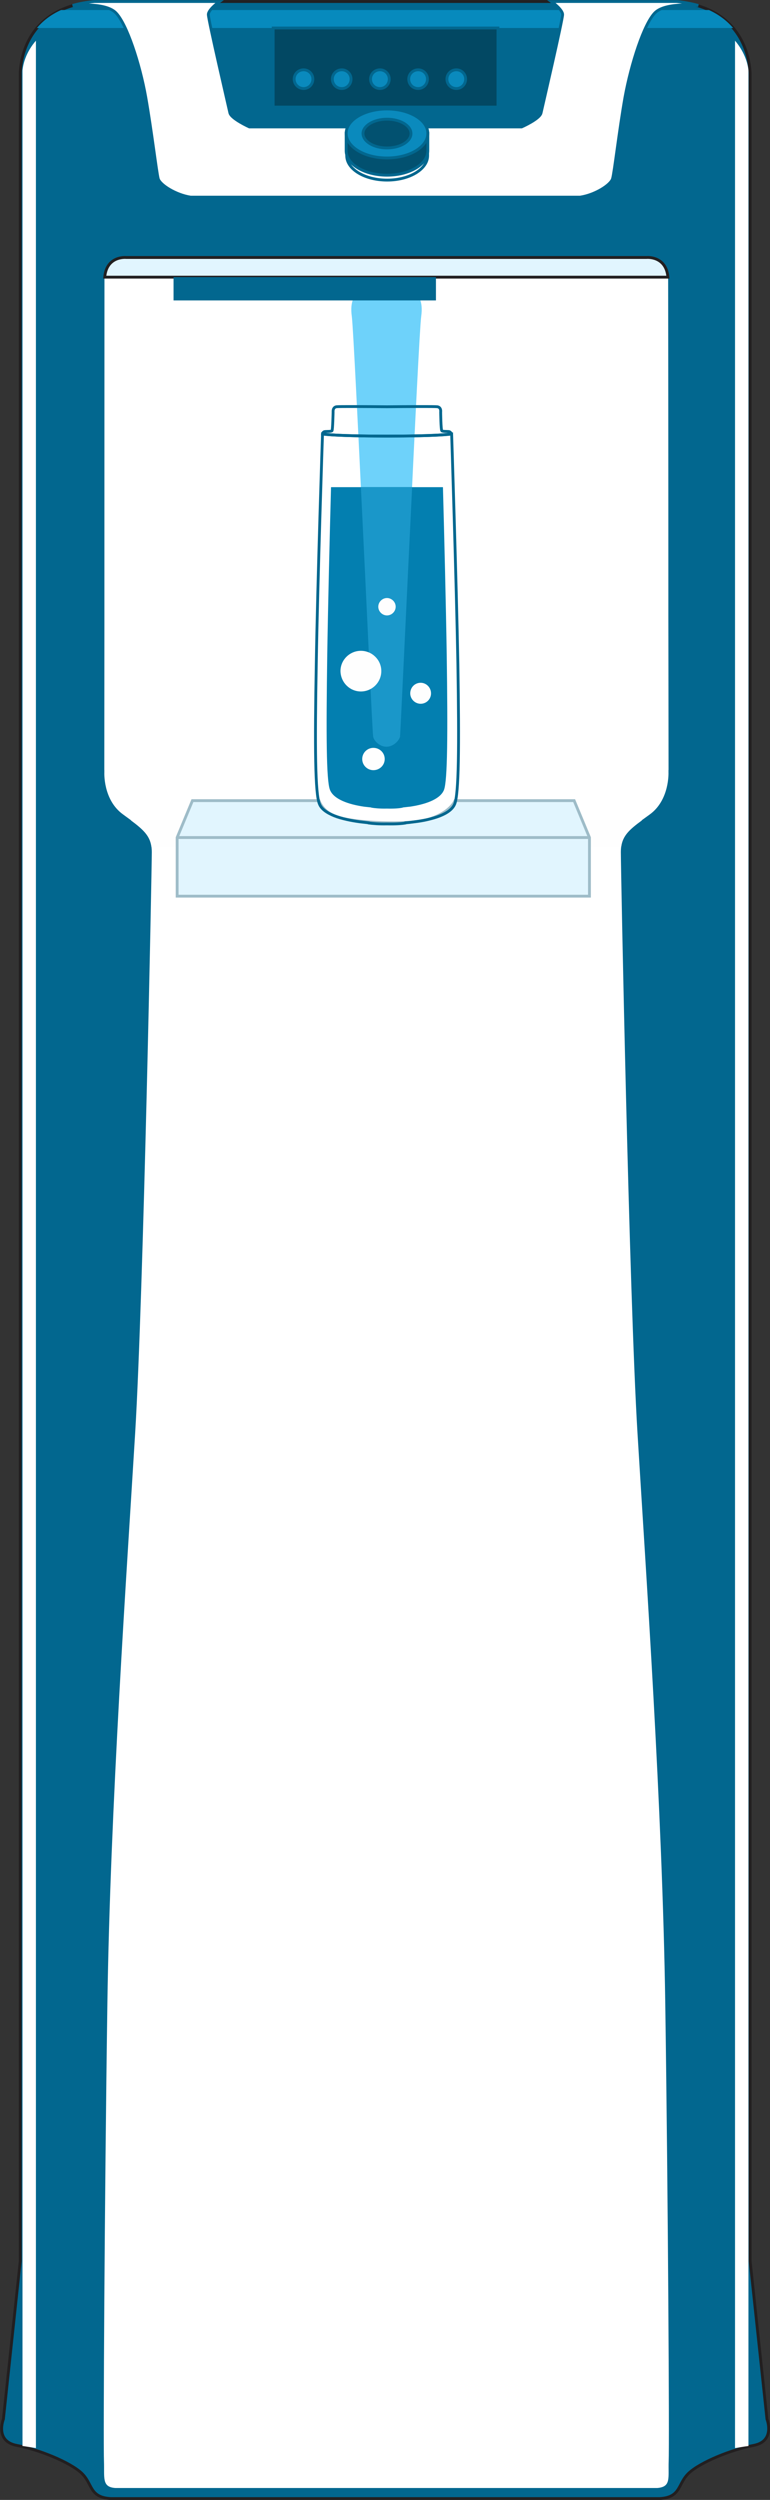
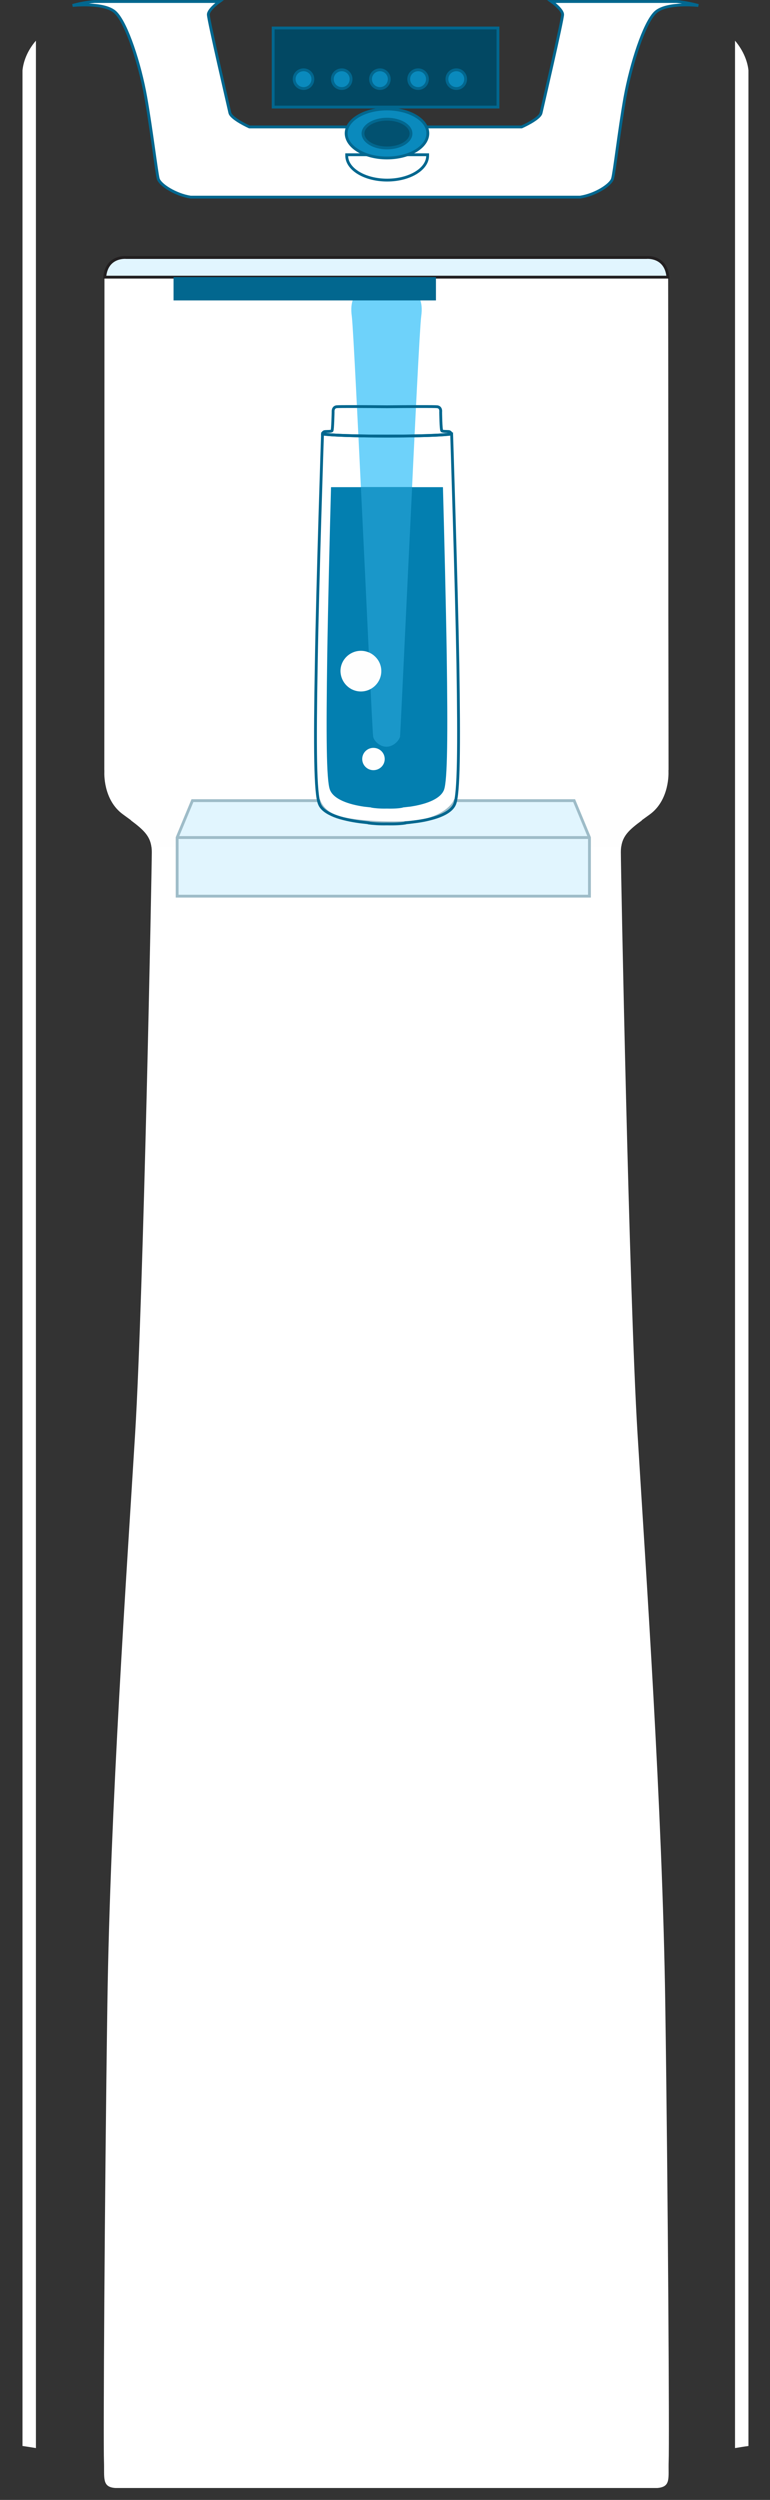
<svg xmlns="http://www.w3.org/2000/svg" version="1.1" id="Layer_1" x="0px" y="0px" viewBox="0 0 407.3 1321.4" style="enable-background:new 0 0 407.3 1321.4;" xml:space="preserve">
  <rect x="0" y="0" width="407.3" height="1321.4" fill="#333333" stroke="none" />
  <style type="text/css">
	.st0{fill-rule:evenodd;clip-rule:evenodd;fill:#02678F;stroke:#221F20;stroke-width:1.5;stroke-miterlimit:10;}
	.st1{fill-rule:evenodd;clip-rule:evenodd;fill:#078ABD;}
	.st2{fill-rule:evenodd;clip-rule:evenodd;fill:#FFFFFF;}
	.st3{fill-rule:evenodd;clip-rule:evenodd;fill:#FFFFFF;stroke:#02678F;stroke-width:1.5;stroke-miterlimit:10;}
	.st4{fill-rule:evenodd;clip-rule:evenodd;fill:#FEFEFE;}
	.st5{fill-rule:evenodd;clip-rule:evenodd;fill:#E1F5FE;stroke:#221F20;stroke-width:1.5;stroke-miterlimit:10;}
	.st6{fill-rule:evenodd;clip-rule:evenodd;fill:#E1F5FE;stroke:#9EBCC8;stroke-width:1.5;stroke-miterlimit:10;}
	.st7{fill-rule:evenodd;clip-rule:evenodd;fill:#024863;stroke:#02678F;stroke-width:1.5;stroke-miterlimit:10;}
	.st8{fill-rule:evenodd;clip-rule:evenodd;fill:#0A8ABD;stroke:#02678F;stroke-width:1.5;stroke-miterlimit:10;}
	.st9{fill-rule:evenodd;clip-rule:evenodd;fill:#FEFEFE;stroke:#02678F;stroke-width:1.5;stroke-miterlimit:10;}
	.st10{fill-rule:evenodd;clip-rule:evenodd;fill:#025170;stroke:#02678F;stroke-width:1.5;stroke-miterlimit:10;}
	.st11{fill-rule:evenodd;clip-rule:evenodd;fill:#6ED2FA;}
	.st12{fill:none;stroke:#02678F;stroke-width:1.5;stroke-miterlimit:10;}
	.st13{fill-rule:evenodd;clip-rule:evenodd;fill:#037FB0;}
	.st14{fill-rule:evenodd;clip-rule:evenodd;fill:#1A97C9;}
	.st15{fill-rule:evenodd;clip-rule:evenodd;fill:#02678F;}
	.st16{fill:none;stroke:#9EBCC8;stroke-width:1.5;stroke-miterlimit:10;}
</style>
  <g>
-     <path class="st0" d="M49.9,0.8h307.6c34,3.3,38.7,27.9,39.3,37.7v4v1152.7l8.9,83.5c0,0,4.6,11.7-7.1,13.9   c-11.7,2.2-27.9,8.8-34.1,14.5c-6.2,5.7-4,13-15.7,13.6H220.9h-11H58.7c-11.7-0.6-9.5-7.9-15.7-13.6c-6.2-5.7-22.4-12.3-34.1-14.5   c-11.8-2.2-7.1-13.9-7.1-13.9l8.9-83.5V42.4v-4C11.2,28.6,15.9,4.1,49.9,0.8L49.9,0.8z" />
-     <path class="st1" d="M375,5.3c5.5,2.5,9.7,5.9,12.8,9.5H19.5c3.1-3.6,7.2-7,12.8-9.5H375z" />
    <path class="st2" d="M388.8,21.5c4.9,5.8,6.7,11.7,7.1,15.7v1255.7c-2.3,0.3-4.7,0.7-7.1,1.1V21.5z" />
    <path class="st3" d="M49.9,0.8h66.2c0,0-5.9,4.2-5.9,6.9c0,2.8,10.7,48.8,11.4,52c0.8,3.1,10.3,7.4,10.3,7.4h64.7h14.6h64.7   c0,0,9.6-4.2,10.3-7.4c0.7-3.1,11.4-49.2,11.4-52c0-2.7-5.9-6.9-5.9-6.9H358c4.3,0.4,8,1.2,11.4,2.1c0,0-16.9-1.9-22.8,3.7   c-5.9,5.7-12.8,27.2-16,44.8C327.5,69,325,91.2,324,94.5c-1,3.3-9.2,8.5-17.1,9.7h-85.5h-35.1h-85.5c-7.8-1.2-16.1-6.4-17.1-9.7   c-0.9-3.3-3.5-25.5-6.6-43.1c-3.1-17.6-10.1-39.1-16-44.8C55.3,1,38.4,2.9,38.4,2.9C41.8,1.9,45.6,1.2,49.9,0.8L49.9,0.8z" />
    <path class="st2" d="M257.6,136.1H151.1H66.7c0,0-11-1.1-11.4,11.6l-0.1,260.5c0,0-0.8,14.6,9.9,22.3c10.6,7.7,15.2,11,15.2,20   c0,8.9-4.4,234.2-8.8,306.9c-4.4,72.6-13.2,198.2-14.7,301.7c-1.5,103.6-2.2,233.1-1.8,241.9c0.3,8.8-1.2,13.6,6,14.1h68.8h149.1   h68.8c7.4-0.6,5.7-5.3,6-14.1c0.4-8.8-0.3-138.3-1.8-241.9c-1.5-103.5-10.3-229-14.7-301.7c-4.4-72.7-8.8-297.9-8.8-306.9   c0-9,4.6-12.3,15.3-20c10.6-7.7,9.9-22.3,9.9-22.3l-0.2-260.5C353,135,342,136.1,342,136.1L257.6,136.1L257.6,136.1z" />
    <path class="st4" d="M69.2,433.6c6.6,4.9,10.1,8.2,10.9,13.9h248.5c0.8-5.8,4.3-9,11-13.9H69.2z" />
    <path class="st2" d="M257.6,136.1H151.1H66.7c0,0-11-1.1-11.4,11.6l-0.1,259.3h298.4l-0.2-259.3C353,135,342,136.1,342,136.1H257.6   z" />
    <path class="st5" d="M257.6,136.1H151.1H66.7c0,0-10.3-1-11.3,10.4h297.9c-1-11.4-11.3-10.4-11.3-10.4H257.6z" />
    <path class="st6" d="M240.7,423.2h63l8.1,19.5v31h-87.6h-42.9H93.7v-31l8.1-19.5h66.9c1,2.6,3.6,6.7,9.9,8.7   c9.7,3.1,36.3,4.2,46.8,1.5C234.2,431.1,239.2,426.6,240.7,423.2L240.7,423.2z" />
    <path class="st2" d="M19,21.5c-5,5.8-6.7,11.7-7.1,15.7v1255.7c2.3,0.3,4.6,0.7,7.1,1.1V21.5z" />
    <rect x="144.5" y="14.8" class="st7" width="118.9" height="41.8" />
    <path class="st8" d="M160.6,46.8c2.7,0,4.9-2.2,4.9-5c0-2.7-2.2-4.9-4.9-4.9c-2.8,0-5,2.2-5,4.9C155.6,44.6,157.9,46.8,160.6,46.8   L160.6,46.8z" />
    <path class="st8" d="M241.4,46.8c2.7,0,4.9-2.2,4.9-5c0-2.7-2.2-4.9-4.9-4.9c-2.8,0-5,2.2-5,4.9C236.4,44.6,238.6,46.8,241.4,46.8   L241.4,46.8z" />
    <path class="st9" d="M226.2,81.8v0.5c0,7.1-9.6,12.9-21.4,12.9c-11.9,0-21.4-5.8-21.4-12.9v-0.5H226.2z" />
-     <path class="st10" d="M204.7,66.8c6,0,11.3,1.5,15.2,3.7h6.4v9.2c0,7.1-9.6,12.9-21.6,12.9c-11.9,0-21.6-5.8-21.6-12.9v-9.2h6.3   C193.4,68.2,198.8,66.8,204.7,66.8L204.7,66.8z" />
    <path class="st8" d="M204.7,83.5c11.9,0,21.6-5.8,21.6-13c0-7.1-9.7-12.9-21.6-12.9c-11.9,0-21.6,5.8-21.6,12.9   C183.2,77.7,192.8,83.5,204.7,83.5L204.7,83.5z" />
    <path class="st10" d="M204.7,78.2c7,0,12.7-3.4,12.7-7.6c0-4.2-5.7-7.6-12.7-7.6c-7,0-12.7,3.5-12.7,7.6   C192.1,74.8,197.7,78.2,204.7,78.2L204.7,78.2z" />
    <path class="st8" d="M180.8,46.8c2.7,0,4.9-2.2,4.9-5c0-2.7-2.2-4.9-4.9-4.9c-2.8,0-5,2.2-5,4.9C175.8,44.6,178,46.8,180.8,46.8   L180.8,46.8z" />
    <path class="st8" d="M201,46.8c2.7,0,4.9-2.2,4.9-5c0-2.7-2.2-4.9-4.9-4.9c-2.8,0-5,2.2-5,4.9C196,44.6,198.2,46.8,201,46.8   L201,46.8z" />
    <path class="st8" d="M221.2,46.8c2.7,0,4.9-2.2,4.9-5c0-2.7-2.2-4.9-4.9-4.9c-2.8,0-5,2.2-5,4.9C216.2,44.6,218.4,46.8,221.2,46.8   L221.2,46.8z" />
    <path class="st11" d="M219.7,154.7c1.2,1,4.3,4,3.1,12.6c-1.5,10.7-10.7,219.7-11.2,222.1c-0.6,2.3-3.7,5.3-7.1,5.3   c-3.5,0.1-6.7-3-7.1-5.3c-0.6-2.4-9.9-211.4-11.3-222.1c-1.2-8.5,1.9-11.6,3.1-12.6C189,153.3,219.7,153.3,219.7,154.7L219.7,154.7   z" />
    <path class="st12" d="M170.6,229.4c0,0-2.6,77.4-3.3,121.5c-0.8,44-0.6,68.9,1.7,74.1c2.1,5.3,11.7,8.1,21.4,9.4   c1.5,0.2,2.9,0.3,4.4,0.5c0,0.1,0.1,0.1,0.1,0.1c2.1,0.3,5.6,0.6,9.8,0.5c4.2,0.1,7.8-0.1,9.9-0.5c0,0,0.1,0,0.1-0.1   c1.5-0.1,2.9-0.3,4.4-0.5c9.7-1.2,19.2-4,21.4-9.4c2.2-5.3,2.4-30.1,1.7-74.1c-0.8-44-3.3-121.5-3.3-121.5   C229.9,230.9,179.5,230.9,170.6,229.4L170.6,229.4z" />
    <path class="st12" d="M170.6,229.4c0,0,0.1-1.2,1.4-1.3c1.2-0.1,3.2,0,3.6-0.4s0.6-9.9,0.6-9.9s-0.3-2.4,1.7-2.8   c1.4-0.2,16.4-0.1,26.7,0c10.4-0.1,25.4-0.2,26.8,0c2.1,0.4,1.7,2.8,1.7,2.8s0.1,9.4,0.6,9.9c0.4,0.4,2.4,0.3,3.6,0.4   s1.4,1.3,1.4,1.3c-8.5,1-24.1,1.1-34.1,1.1C194.7,230.5,179.1,230.4,170.6,229.4L170.6,229.4z" />
    <path class="st13" d="M175.1,257.5c-0.7,25.5-1.6,63-2,88.6c-0.6,42.4-0.5,66.2,1.4,71.3c1.9,5.1,9.9,7.8,18.1,9   c1.2,0.1,2.5,0.3,3.7,0.4c0.1,0.1,0.1,0.1,0.1,0.1c1.7,0.3,4.7,0.6,8.3,0.5c3.6,0.1,6.5-0.1,8.3-0.5c0,0,0,0,0.1-0.1   c1.2-0.1,2.4-0.3,3.7-0.4c8.2-1.2,16.2-3.9,18.1-9c1.8-5.1,2-28.9,1.4-71.3c-0.4-25.7-1.3-63.1-2-88.6H175.1z" />
    <path class="st14" d="M218,257.5c-3,61-6.2,130.5-6.4,131.9c-0.6,2.3-3.7,5.3-7.1,5.3c-3.5,0.1-6.7-3-7.1-5.3   c-0.4-1.4-3.5-70.9-6.5-131.9L218,257.5L218,257.5z" />
    <path class="st4" d="M197.5,407.1c3.3,0,6-2.6,6-5.9s-2.7-5.9-6-5.9c-3.2,0-5.9,2.6-5.9,5.9S194.3,407.1,197.5,407.1L197.5,407.1z" />
-     <path class="st4" d="M222.5,372c3.1,0,5.5-2.5,5.5-5.5c0-3.1-2.5-5.6-5.5-5.6c-3.1,0-5.5,2.5-5.5,5.6   C217,369.5,219.5,372,222.5,372L222.5,372z" />
    <path class="st4" d="M190.9,365.5c5.9,0,10.8-4.8,10.8-10.8c0-5.9-4.9-10.7-10.8-10.7s-10.8,4.8-10.8,10.7   C180.2,360.7,185,365.5,190.9,365.5L190.9,365.5z" />
-     <path class="st4" d="M204.7,325.3c2.5,0,4.6-2.1,4.6-4.6c0-2.5-2.1-4.6-4.6-4.6c-2.5,0-4.6,2.1-4.6,4.6   C200.1,323.2,202.2,325.3,204.7,325.3L204.7,325.3z" />
    <rect x="91.8" y="146.5" class="st15" width="138.8" height="12.3" />
    <line class="st16" x1="93.7" y1="442.7" x2="311.8" y2="442.7" />
  </g>
</svg>